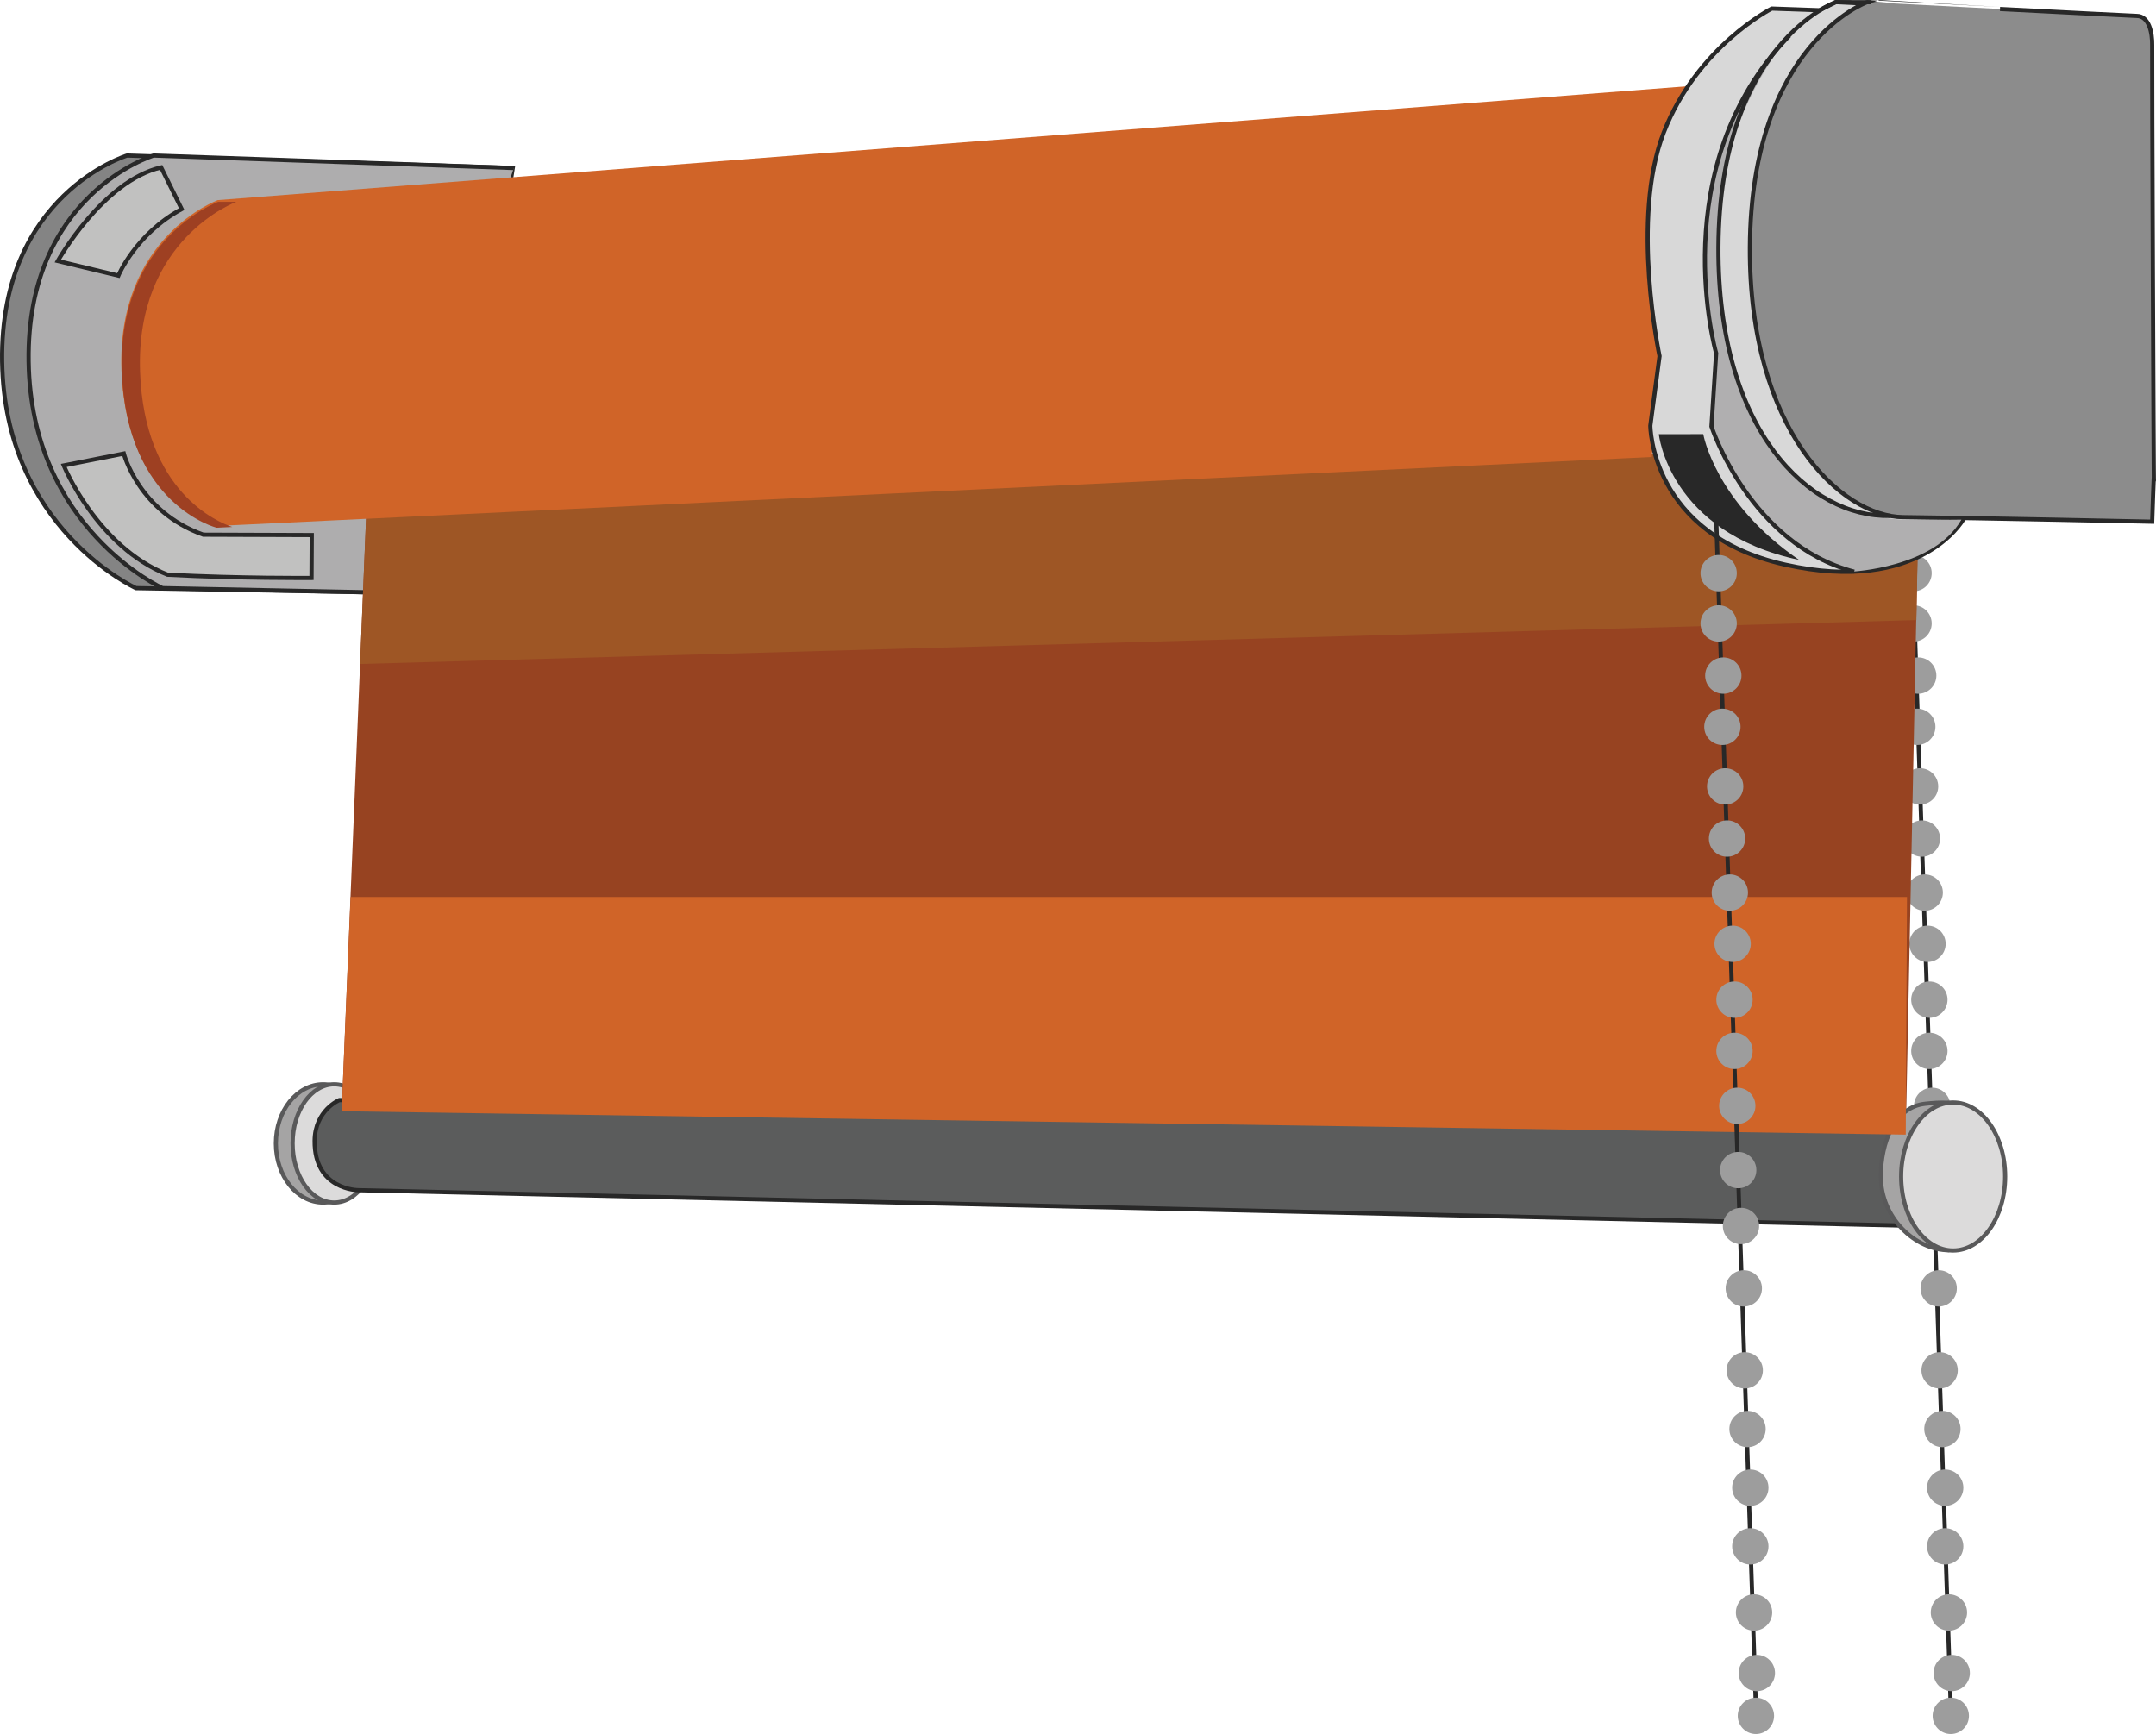
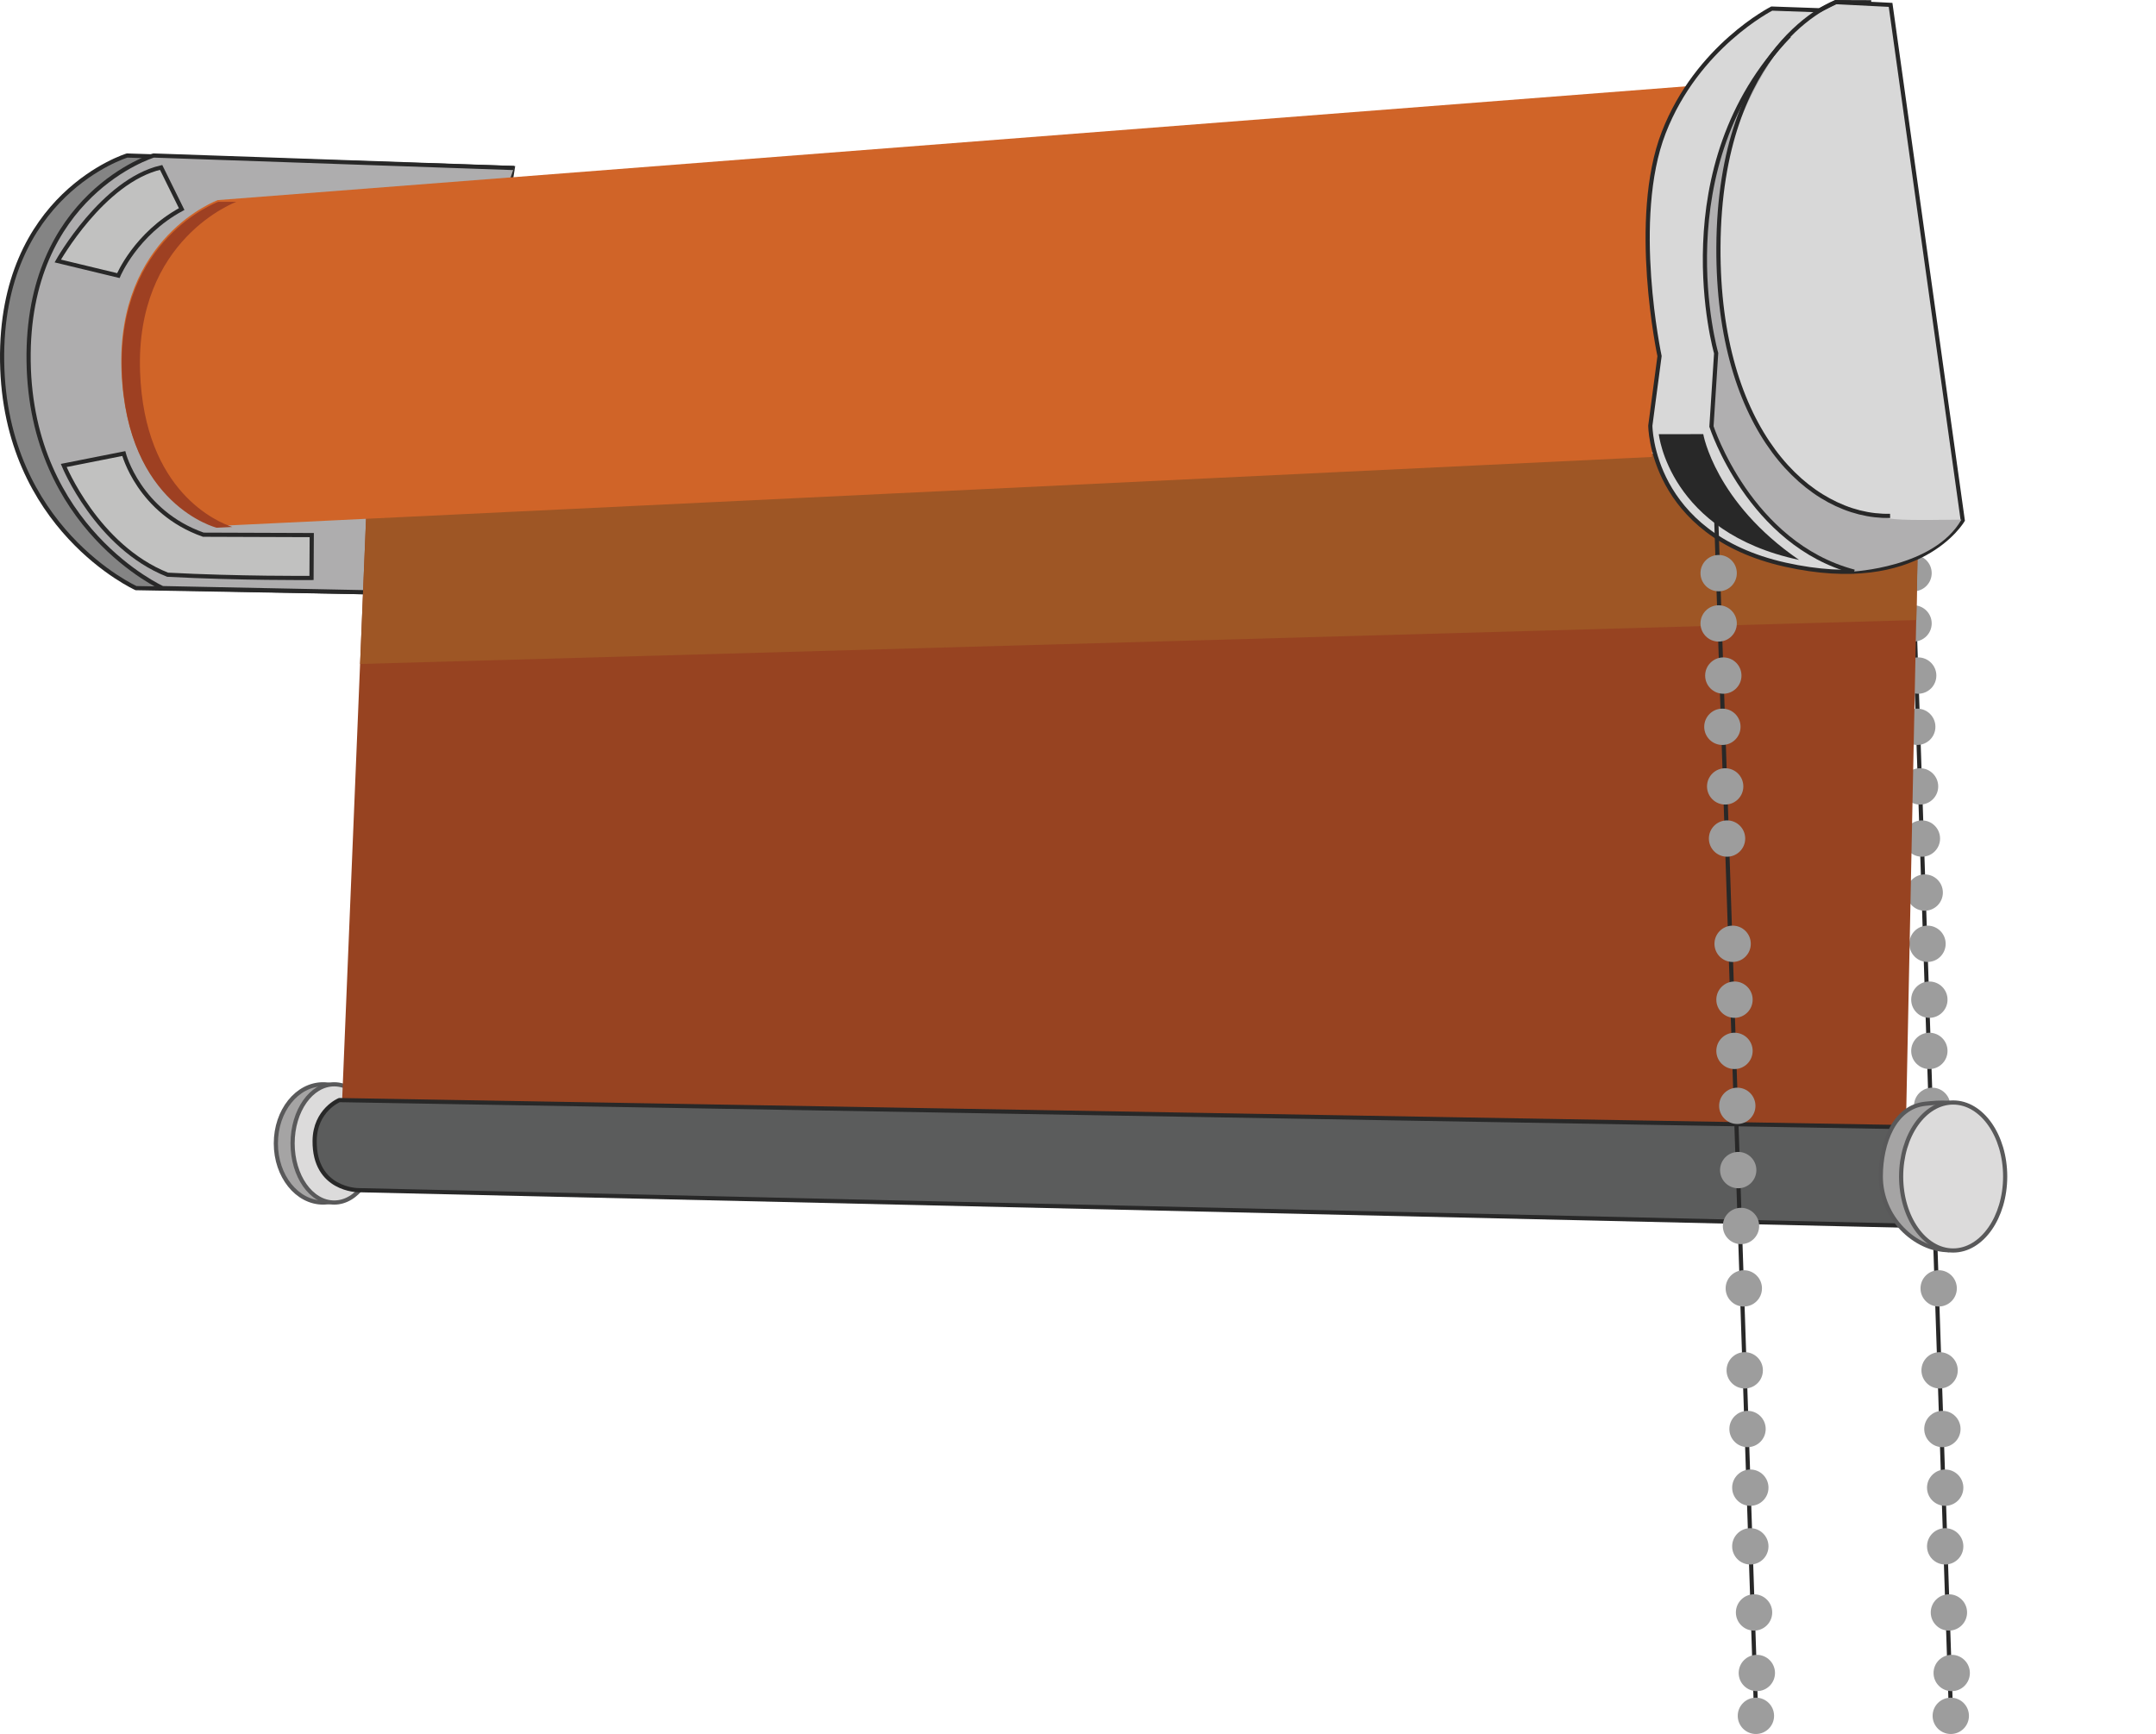
<svg xmlns="http://www.w3.org/2000/svg" version="1.1" id="Layer_1" x="0px" y="0px" width="516.28px" height="415.292px" viewBox="0 0 516.28 415.292" enable-background="new 0 0 516.28 415.292" xml:space="preserve">
  <g>
    <ellipse fill="#A5A4A4" stroke="#59595A" stroke-miterlimit="10" cx="77.37" cy="273.851" rx="11.313" ry="14.157" />
    <ellipse fill="#DCDBDB" stroke="#59595A" stroke-miterlimit="10" cx="80.025" cy="273.851" rx="9.96" ry="14.157" />
    <g>
      <path fill="#848484" stroke="#282828" stroke-miterlimit="10" d="M122.358,42.948l0.428-2.708l-92.35-2.992    c0,0-30.498,9.263-29.928,49.31s32.066,54.299,32.066,54.299l55.723,0.997" />
      <path fill="#AEADAE" stroke="#282828" stroke-miterlimit="10" d="M123.048,40.24l-86.266-2.992c0,0-30.498,9.263-29.928,49.31    s32.066,54.299,32.066,54.299l49.377,0.997" />
    </g>
    <g>
      <line fill="#5B5C5C" stroke="#282828" stroke-miterlimit="10" x1="457.49" y1="120.01" x2="467.066" y2="406.845" />
      <circle fill="#9D9D9D" cx="458.217" cy="137.267" r="4.35" />
      <circle fill="#9D9D9D" cx="458.217" cy="149.311" r="4.35" />
      <circle fill="#9D9D9D" cx="459.333" cy="161.801" r="4.35" />
      <circle fill="#9D9D9D" cx="459.109" cy="174.069" r="4.349" />
      <circle fill="#9D9D9D" cx="459.778" cy="188.343" r="4.35" />
      <circle fill="#9D9D9D" cx="460.224" cy="200.834" r="4.349" />
      <circle fill="#9D9D9D" cx="460.893" cy="213.772" r="4.35" />
      <circle fill="#9D9D9D" cx="461.563" cy="226.04" r="4.349" />
      <circle fill="#9D9D9D" cx="462.008" cy="239.422" r="4.35" />
      <circle fill="#9D9D9D" cx="462.008" cy="251.69" r="4.35" />
      <circle fill="#9D9D9D" cx="462.677" cy="264.85" r="4.349" />
      <circle fill="#9D9D9D" cx="462.899" cy="280.24" r="4.349" />
      <circle fill="#9D9D9D" cx="463.569" cy="293.623" r="4.35" />
      <circle fill="#9D9D9D" cx="464.238" cy="308.566" r="4.349" />
      <circle fill="#9D9D9D" cx="464.461" cy="328.194" r="4.35" />
      <circle fill="#9D9D9D" cx="465.13" cy="342.246" r="4.349" />
      <circle fill="#9D9D9D" cx="465.799" cy="356.298" r="4.35" />
      <circle fill="#9D9D9D" cx="465.799" cy="370.35" r="4.35" />
      <circle fill="#9D9D9D" cx="466.691" cy="386.186" r="4.349" />
      <circle fill="#9D9D9D" cx="467.36" cy="400.684" r="4.35" />
      <circle fill="#9D9D9D" cx="467.137" cy="410.944" r="4.35" />
    </g>
    <polygon fill="#974321" points="81.82,266.14 456.358,271.748 459.721,106.159 87.801,120.736  " />
    <polygon fill="#9E5625" points="86.233,159.025 458.893,148.504 459.721,106.159 87.801,120.736  " />
    <path fill="#5B5C5C" stroke="#282828" stroke-miterlimit="10" d="M464.067,270.083l1.044,23.664l-379.328-8.7   c0,0-10.555-0.013-10.44-11.832c0.071-7.341,5.916-9.744,5.916-9.744L464.067,270.083z" />
    <path fill="#C1C1C0" stroke="#282828" stroke-miterlimit="10" d="M43.504,50.072c-11.012,5.96-15.157,15.934-15.157,15.934   l-14.509-3.497c0,0,10.752-19.173,24.744-22.412L43.504,50.072z" />
    <path fill="#C1C1C0" stroke="#282828" stroke-miterlimit="10" d="M74.653,128.153l-0.057,10.271c0,0-17.359,0.13-34.46-0.777   c-16.971-6.737-24.874-26.169-24.874-26.169l14.38-2.85c0,0,3.628,13.992,19.044,19.433L74.653,128.153z" />
    <path fill="#D06428" d="M404.385,20.621L52.159,47.921c0,0-24.226,8.844-23.072,40.76s22.687,37.299,22.687,37.299l343.767-16.534" />
    <path fill="#9E4022" d="M52.263,48.333c0,0-24.226,8.844-23.072,40.76s22.687,37.299,22.687,37.299l3.756-0.181   c-3.463-1.144-21.051-8.353-22.091-37.118c-1.154-31.916,23.072-40.76,23.072-40.76" />
    <path fill="#D8D8D8" stroke="#282828" stroke-miterlimit="10" d="M435.706,2.458l3.905-1.952l13.112,0.661l17.279,123.438   c0,0-10.229,17.851-42.521,10.63c-32.291-7.221-32.291-33.295-32.291-33.295l2.206-16.647c0,0-7.021-32.894,1.003-53.552   s25.873-29.685,25.873-29.685L435.706,2.458" />
-     <path fill="#8C8C8C" stroke="#282828" stroke-miterlimit="10" d="M511.652,3.814c2.962,0,3.776,4.07,3.712,7.028   c-0.064,2.885,0.365,108.469,0.412,104.184c0.048-4.285-0.412,9.923-0.412,9.923s-41.795-0.906-59.641-1.09   c-14.797-0.152-36.916-20.745-36.689-64.646c0.252-48.783,28.113-58.707,28.113-58.707S510.366,3.814,511.652,3.814z" />
    <path fill="#B0AFB0" d="M443.399,136.908c-25.071-6.618-33.567-34.766-33.567-34.766l1.121-17.551c0,0-12.831-44.625,17.523-76.039   c0,0-18.713,21.434-16.979,50.661c0,0-4.217,55.856,39.817,64.782c2.943,0.625,7.34,0.586,18.369,0.461   C463.125,136.01,443.399,136.908,443.399,136.908z" />
    <path fill="none" stroke="#282828" stroke-miterlimit="10" d="M452.609,123.553c-19.312,0.45-41.338-20.439-41.111-64.34   c0.252-48.783,28.113-58.707,28.113-58.707s7.187,0.032,8.473,0.032" />
    <path fill="none" stroke="#282828" stroke-miterlimit="10" d="M444.004,136.918c-25.072-6.618-34.173-34.776-34.173-34.776   l1.121-17.551c0,0-12.831-44.625,17.523-76.039" />
    <path fill="#282828" d="M397.22,103.987l10.645-0.011c0,0,2.821,16.33,22.942,30.119C399.65,127.472,397.22,103.987,397.22,103.987   z" />
    <path fill="#A5A4A4" stroke="#59595A" stroke-miterlimit="10" d="M466.787,299.427c-8.272,0-16.407-7.868-16.407-17.655   c0-8.086,3.269-16.658,10.659-17.421c1.638-0.169,3.724-0.39,5.689-0.176" />
    <ellipse fill="#DCDBDB" stroke="#59595A" stroke-miterlimit="10" cx="467.705" cy="281.772" rx="12.456" ry="17.721" />
-     <polygon fill="#D06428" points="81.82,266.14 456.358,271.748 456.651,214.821 83.957,214.821  " />
    <g>
      <line fill="#5B5C5C" stroke="#282828" stroke-miterlimit="10" x1="410.827" y1="120.01" x2="420.403" y2="406.845" />
      <circle fill="#9D9D9D" cx="411.553" cy="137.267" r="4.35" />
      <circle fill="#9D9D9D" cx="411.553" cy="149.311" r="4.35" />
      <circle fill="#9D9D9D" cx="412.668" cy="161.801" r="4.35" />
      <circle fill="#9D9D9D" cx="412.446" cy="174.069" r="4.35" />
      <circle fill="#9D9D9D" cx="413.114" cy="188.343" r="4.349" />
      <circle fill="#9D9D9D" cx="413.561" cy="200.834" r="4.349" />
-       <circle fill="#9D9D9D" cx="414.229" cy="213.772" r="4.349" />
      <circle fill="#9D9D9D" cx="414.899" cy="226.04" r="4.35" />
      <circle fill="#9D9D9D" cx="415.344" cy="239.422" r="4.35" />
      <circle fill="#9D9D9D" cx="415.344" cy="251.69" r="4.35" />
      <circle fill="#9D9D9D" cx="416.014" cy="264.85" r="4.349" />
      <circle fill="#9D9D9D" cx="416.236" cy="280.24" r="4.349" />
      <circle fill="#9D9D9D" cx="416.905" cy="293.623" r="4.349" />
      <circle fill="#9D9D9D" cx="417.575" cy="308.566" r="4.35" />
      <circle fill="#9D9D9D" cx="417.797" cy="328.194" r="4.35" />
      <circle fill="#9D9D9D" cx="418.467" cy="342.246" r="4.349" />
      <circle fill="#9D9D9D" cx="419.135" cy="356.298" r="4.35" />
      <circle fill="#9D9D9D" cx="419.135" cy="370.35" r="4.35" />
      <circle fill="#9D9D9D" cx="420.028" cy="386.186" r="4.35" />
      <circle fill="#9D9D9D" cx="420.696" cy="400.684" r="4.349" />
      <circle fill="#9D9D9D" cx="420.473" cy="410.944" r="4.35" />
    </g>
  </g>
</svg>